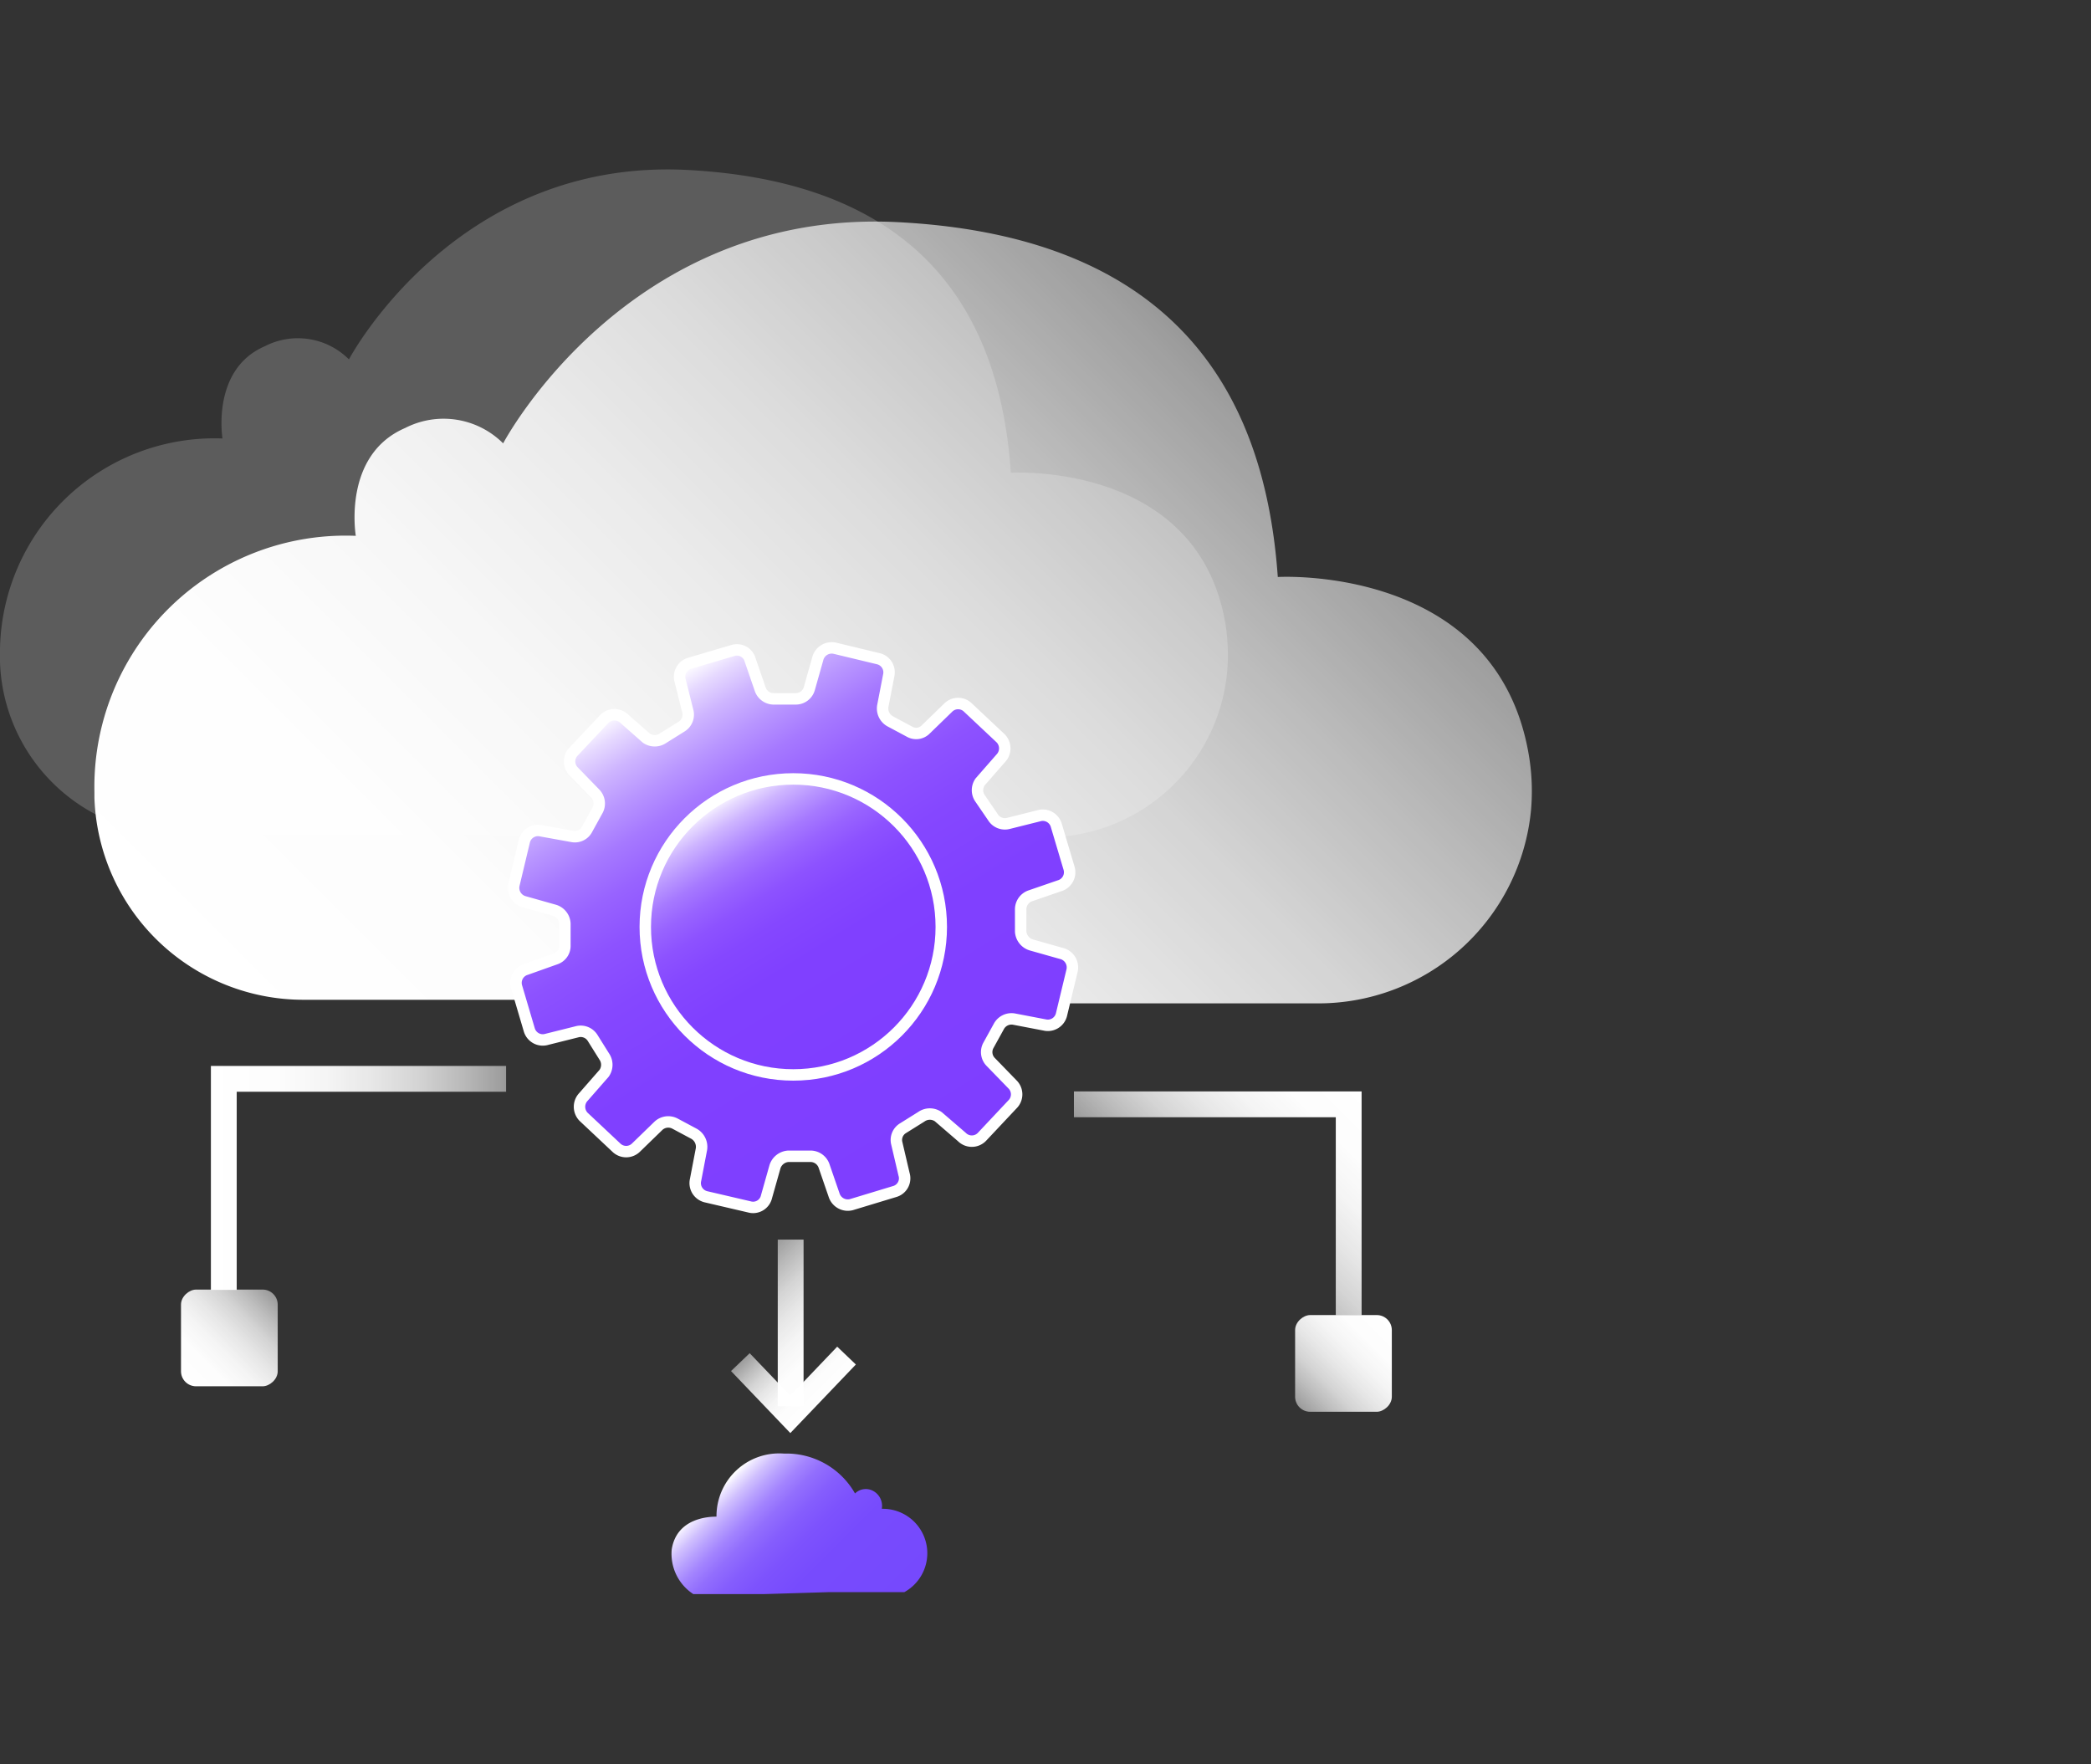
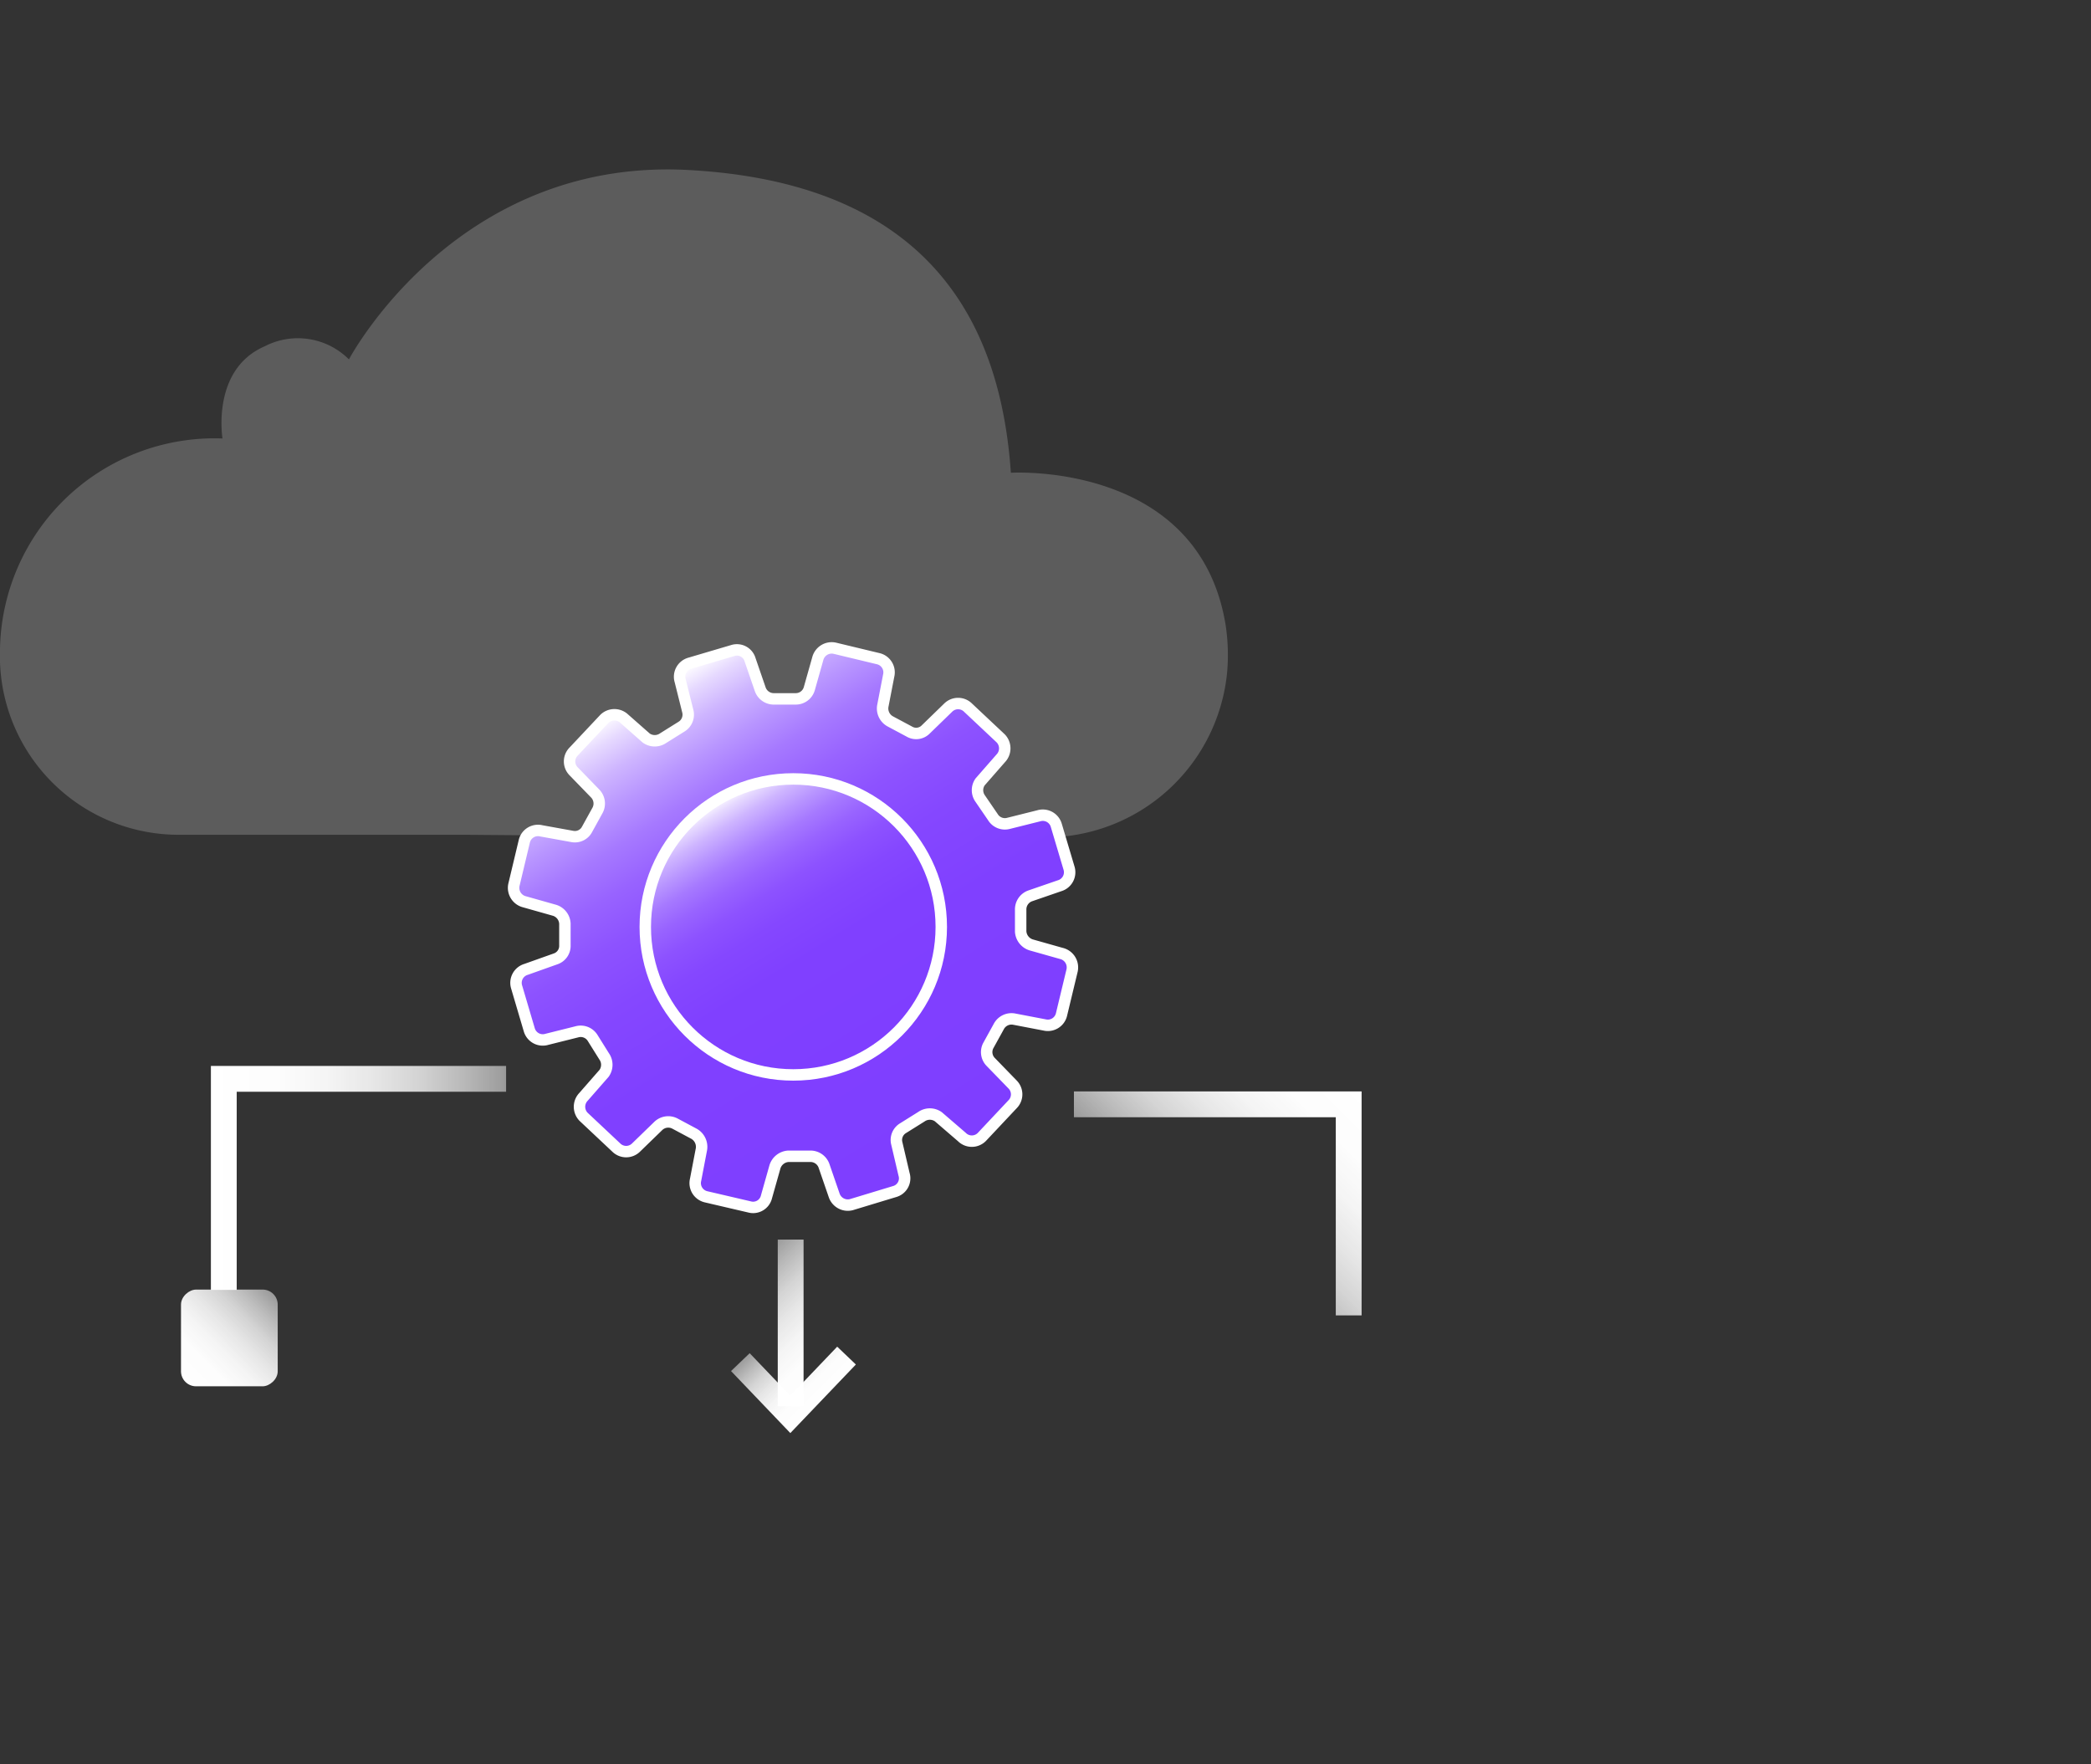
<svg xmlns="http://www.w3.org/2000/svg" xmlns:xlink="http://www.w3.org/1999/xlink" id="图层_1" data-name="图层 1" viewBox="0 0 64 54">
  <rect x="0" y="0" width="64" height="54" fill="#333333" stroke="none" />
  <defs>
    <style>.cls-1{fill:#fff;opacity:0.2;}.cls-2{fill:url(#未命名的渐变_6);}.cls-3,.cls-5,.cls-7,.cls-8{fill:none;stroke-width:0.79px;}.cls-10,.cls-11,.cls-3,.cls-5,.cls-7,.cls-8{stroke-miterlimit:10;}.cls-3{stroke:url(#未命名的渐变_6-2);}.cls-4{fill:url(#未命名的渐变_6-3);}.cls-5{stroke:url(#未命名的渐变_6-4);}.cls-6{fill:url(#未命名的渐变_6-5);}.cls-7{stroke:url(#未命名的渐变_6-6);}.cls-8{stroke:url(#未命名的渐变_6-7);}.cls-9{fill:url(#未命名的渐变_71);}.cls-10,.cls-11{stroke:#fff;stroke-width:0.35px;}.cls-10{fill:url(#未命名的渐变_150);}.cls-11{fill:url(#未命名的渐变_150-2);}</style>
    <linearGradient id="未命名的渐变_6" x1="-2187.57" y1="36.39" x2="-2212.58" y2="11.38" gradientTransform="matrix(-1, 0, 0, 1, -2175.16, 0)" gradientUnits="userSpaceOnUse">
      <stop offset="0" stop-color="#fff" />
      <stop offset="0.22" stop-color="#fff" stop-opacity="0.99" />
      <stop offset="0.39" stop-color="#fff" stop-opacity="0.95" />
      <stop offset="0.55" stop-color="#fff" stop-opacity="0.88" />
      <stop offset="0.7" stop-color="#fff" stop-opacity="0.79" />
      <stop offset="0.84" stop-color="#fff" stop-opacity="0.67" />
      <stop offset="0.98" stop-color="#fff" stop-opacity="0.53" />
      <stop offset="1" stop-color="#fff" stop-opacity="0.5" />
    </linearGradient>
    <linearGradient id="未命名的渐变_6-2" x1="-850.64" y1="1386.79" x2="-855.44" y2="1381.99" gradientTransform="translate(-1345.6 -817.73) rotate(-90)" xlink:href="#未命名的渐变_6" />
    <linearGradient id="未命名的渐变_6-3" x1="-858.12" y1="1388.06" x2="-860.8" y2="1385.38" gradientTransform="translate(900.57 -1344.98)" xlink:href="#未命名的渐变_6" />
    <linearGradient id="未命名的渐变_6-4" x1="6.45" y1="36.05" x2="15.49" y2="36.05" gradientTransform="matrix(1, 0, 0, 1, 0, 0)" xlink:href="#未命名的渐变_6" />
    <linearGradient id="未命名的渐变_6-5" x1="-1282.28" y1="-802.44" x2="-1284.96" y2="-805.13" gradientTransform="translate(-1276.6 -762.83) rotate(180)" xlink:href="#未命名的渐变_6" />
    <linearGradient id="未命名的渐变_6-6" x1="25.67" y1="41.96" x2="22.72" y2="39.02" gradientTransform="matrix(1, 0, 0, 1, 0, 0)" xlink:href="#未命名的渐变_6" />
    <linearGradient id="未命名的渐变_6-7" x1="25.22" y1="42.84" x2="23.36" y2="40.98" gradientTransform="matrix(1, 0, 0, 1, 0, 0)" xlink:href="#未命名的渐变_6" />
    <linearGradient id="未命名的渐变_71" x1="26.76" y1="49.85" x2="22.24" y2="45.32" gradientUnits="userSpaceOnUse">
      <stop offset="0" stop-color="#7649fd" />
      <stop offset="0.4" stop-color="#774bfd" />
      <stop offset="0.54" stop-color="#7d52fd" />
      <stop offset="0.64" stop-color="#855dfd" />
      <stop offset="0.73" stop-color="#926efd" />
      <stop offset="0.8" stop-color="#a384fe" />
      <stop offset="0.86" stop-color="#b7a0fe" />
      <stop offset="0.92" stop-color="#d0c0fe" />
      <stop offset="0.97" stop-color="#ebe4ff" />
      <stop offset="1" stop-color="#fff" />
    </linearGradient>
    <linearGradient id="未命名的渐变_150" x1="76.17" y1="64.41" x2="64.16" y2="52.4" gradientTransform="translate(-30.45 -44.7) rotate(13.39)" gradientUnits="userSpaceOnUse">
      <stop offset="0" stop-color="#7f3eff" />
      <stop offset="0.39" stop-color="#8040ff" />
      <stop offset="0.54" stop-color="#8547ff" />
      <stop offset="0.64" stop-color="#8d52ff" />
      <stop offset="0.72" stop-color="#9863ff" />
      <stop offset="0.79" stop-color="#a679ff" />
      <stop offset="0.85" stop-color="#b895ff" />
      <stop offset="0.91" stop-color="#ceb5ff" />
      <stop offset="0.96" stop-color="#e6d9ff" />
      <stop offset="1" stop-color="#fff" />
    </linearGradient>
    <linearGradient id="未命名的渐变_150-2" x1="73.37" y1="61.61" x2="66.96" y2="55.2" xlink:href="#未命名的渐变_150" />
  </defs>
  <title>2</title>
  <path class="cls-1" d="M24.06,25.63l7.89,0a5.59,5.59,0,0,0,5.61-5.06,6.07,6.07,0,0,0-.05-1.46c-.83-5-6.57-4.64-6.57-4.64-.3-4.36-2.3-8.88-9.93-9.27C13.92,4.85,10.68,11,10.68,11a2.21,2.21,0,0,0-2.58-.4c-1.64.71-1.29,2.82-1.29,2.82A6.57,6.57,0,0,0,0,20.12v.15a5.47,5.47,0,0,0,5.48,5.28l8.75,0" />
-   <path class="cls-2" d="M31.05,30.71l9.24,0a6.54,6.54,0,0,0,6.57-5.91,6.64,6.64,0,0,0-.07-1.71c-1-5.83-7.68-5.43-7.68-5.43-.36-5.1-2.69-10.4-11.62-10.86-8.3-.43-12.09,6.77-12.09,6.77a2.58,2.58,0,0,0-3-.47c-1.93.83-1.51,3.3-1.51,3.3a7.69,7.69,0,0,0-8,7.84v.18a6.4,6.4,0,0,0,6.41,6.18l10.24,0" />
  <polyline class="cls-3" points="32.87 33.8 41.28 33.8 41.28 40.26" />
-   <rect class="cls-4" x="39.64" y="40.26" width="2.96" height="2.96" rx="0.46" transform="translate(-0.62 82.85) rotate(-90)" />
  <polyline class="cls-5" points="15.49 33.02 6.85 33.02 6.85 39.48" />
  <rect class="cls-6" x="5.54" y="39.48" width="2.96" height="2.96" rx="0.46" transform="translate(-33.94 47.97) rotate(-90)" />
  <line class="cls-7" x1="24.2" y1="43.04" x2="24.2" y2="37.94" />
  <polyline class="cls-8" points="22.66 41.69 24.19 43.29 25.91 41.49" />
-   <path class="cls-9" d="M23.39,48.79H21.22a1.47,1.47,0,0,1-.66-1.37c.16-1,1.22-1,1.37-1s0,0,0,0A1.92,1.92,0,0,1,24,44.49a2.41,2.41,0,0,1,2.17,1.22.47.47,0,0,1,.55-.08.52.52,0,0,1,.27.55,0,0,0,0,0,0,0,1.36,1.36,0,0,1,.69,2.55h-2.3" />
  <path class="cls-10" d="M32.48,29.18l-.92-.26a.46.46,0,0,1-.32-.41v-.66a.44.44,0,0,1,.29-.43l.9-.31a.43.43,0,0,0,.29-.54l-.39-1.31a.43.43,0,0,0-.54-.29l-.92.23a.43.43,0,0,1-.48-.19L30,24.44a.44.44,0,0,1,0-.51l.63-.72a.44.44,0,0,0,0-.61l-1-.94a.43.43,0,0,0-.61,0l-.68.66a.41.41,0,0,1-.51.07l-.58-.31a.45.45,0,0,1-.23-.47l.18-.93a.43.43,0,0,0-.32-.52l-1.33-.32a.44.44,0,0,0-.52.32l-.26.92a.43.43,0,0,1-.41.31l-.66,0a.44.44,0,0,1-.43-.29l-.31-.9a.42.42,0,0,0-.53-.29l-1.32.39a.43.43,0,0,0-.29.54l.23.92a.43.43,0,0,1-.19.48l-.56.35a.45.45,0,0,1-.52,0L19.11,22a.44.44,0,0,0-.61,0l-.94,1a.43.43,0,0,0,0,.61l.66.68a.44.44,0,0,1,.07.51l-.32.58a.42.42,0,0,1-.46.22l-.94-.17a.43.43,0,0,0-.52.31l-.32,1.34a.44.44,0,0,0,.32.52l.92.26a.45.45,0,0,1,.32.41v.66a.42.42,0,0,1-.29.42l-.9.32a.43.43,0,0,0-.29.53l.39,1.32a.43.43,0,0,0,.54.29l.92-.23a.43.43,0,0,1,.48.19l.35.56a.45.45,0,0,1,0,.52l-.63.72a.44.44,0,0,0,0,.61l1,.94a.43.43,0,0,0,.61,0l.68-.66a.44.44,0,0,1,.51-.07l.58.31a.46.46,0,0,1,.23.47l-.18.94a.43.43,0,0,0,.32.52l1.33.31a.42.42,0,0,0,.52-.31l.26-.92a.46.46,0,0,1,.41-.32h.66a.44.44,0,0,1,.43.29l.31.9a.44.44,0,0,0,.53.29l1.32-.4a.42.42,0,0,0,.29-.53L27.45,35a.42.42,0,0,1,.19-.47l.56-.35a.45.45,0,0,1,.52,0l.72.62a.43.43,0,0,0,.61,0l.94-1a.43.43,0,0,0,0-.61l-.66-.68a.43.43,0,0,1-.08-.51l.32-.58a.44.44,0,0,1,.46-.23l.94.18a.43.43,0,0,0,.52-.32l.32-1.33A.44.44,0,0,0,32.48,29.18Z" />
  <circle class="cls-11" cx="24.28" cy="28.37" r="4.53" />
</svg>